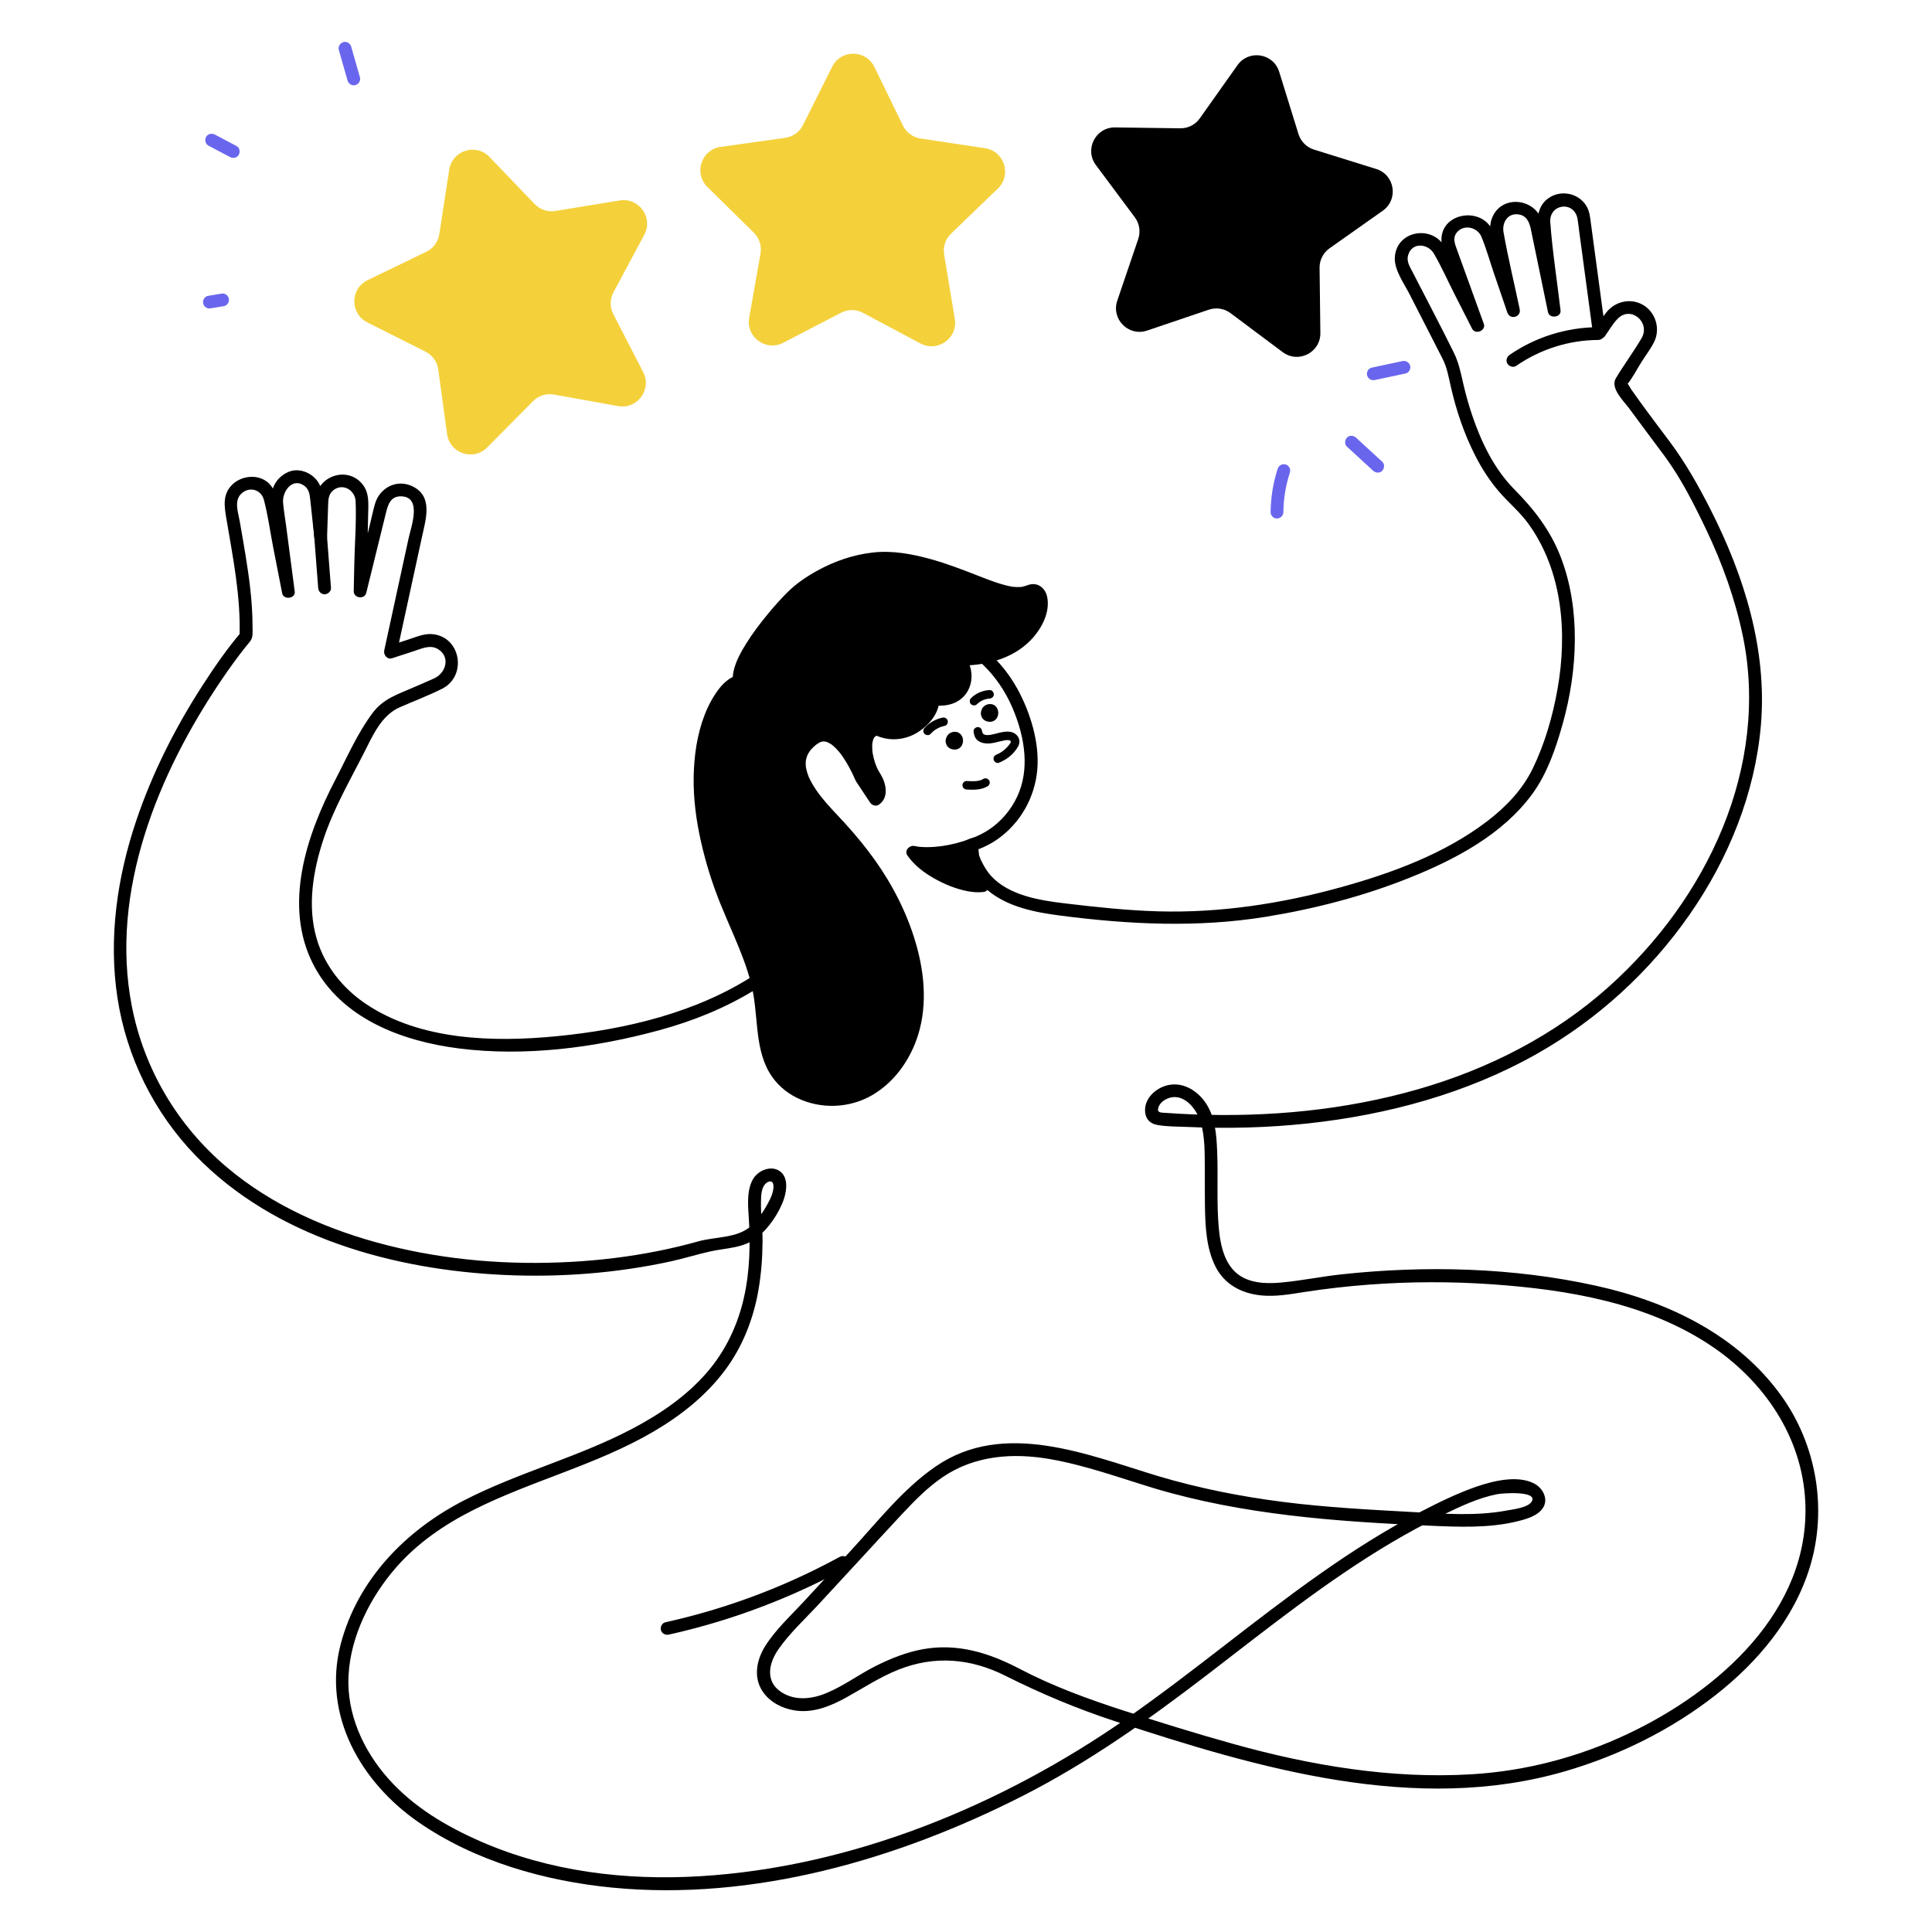
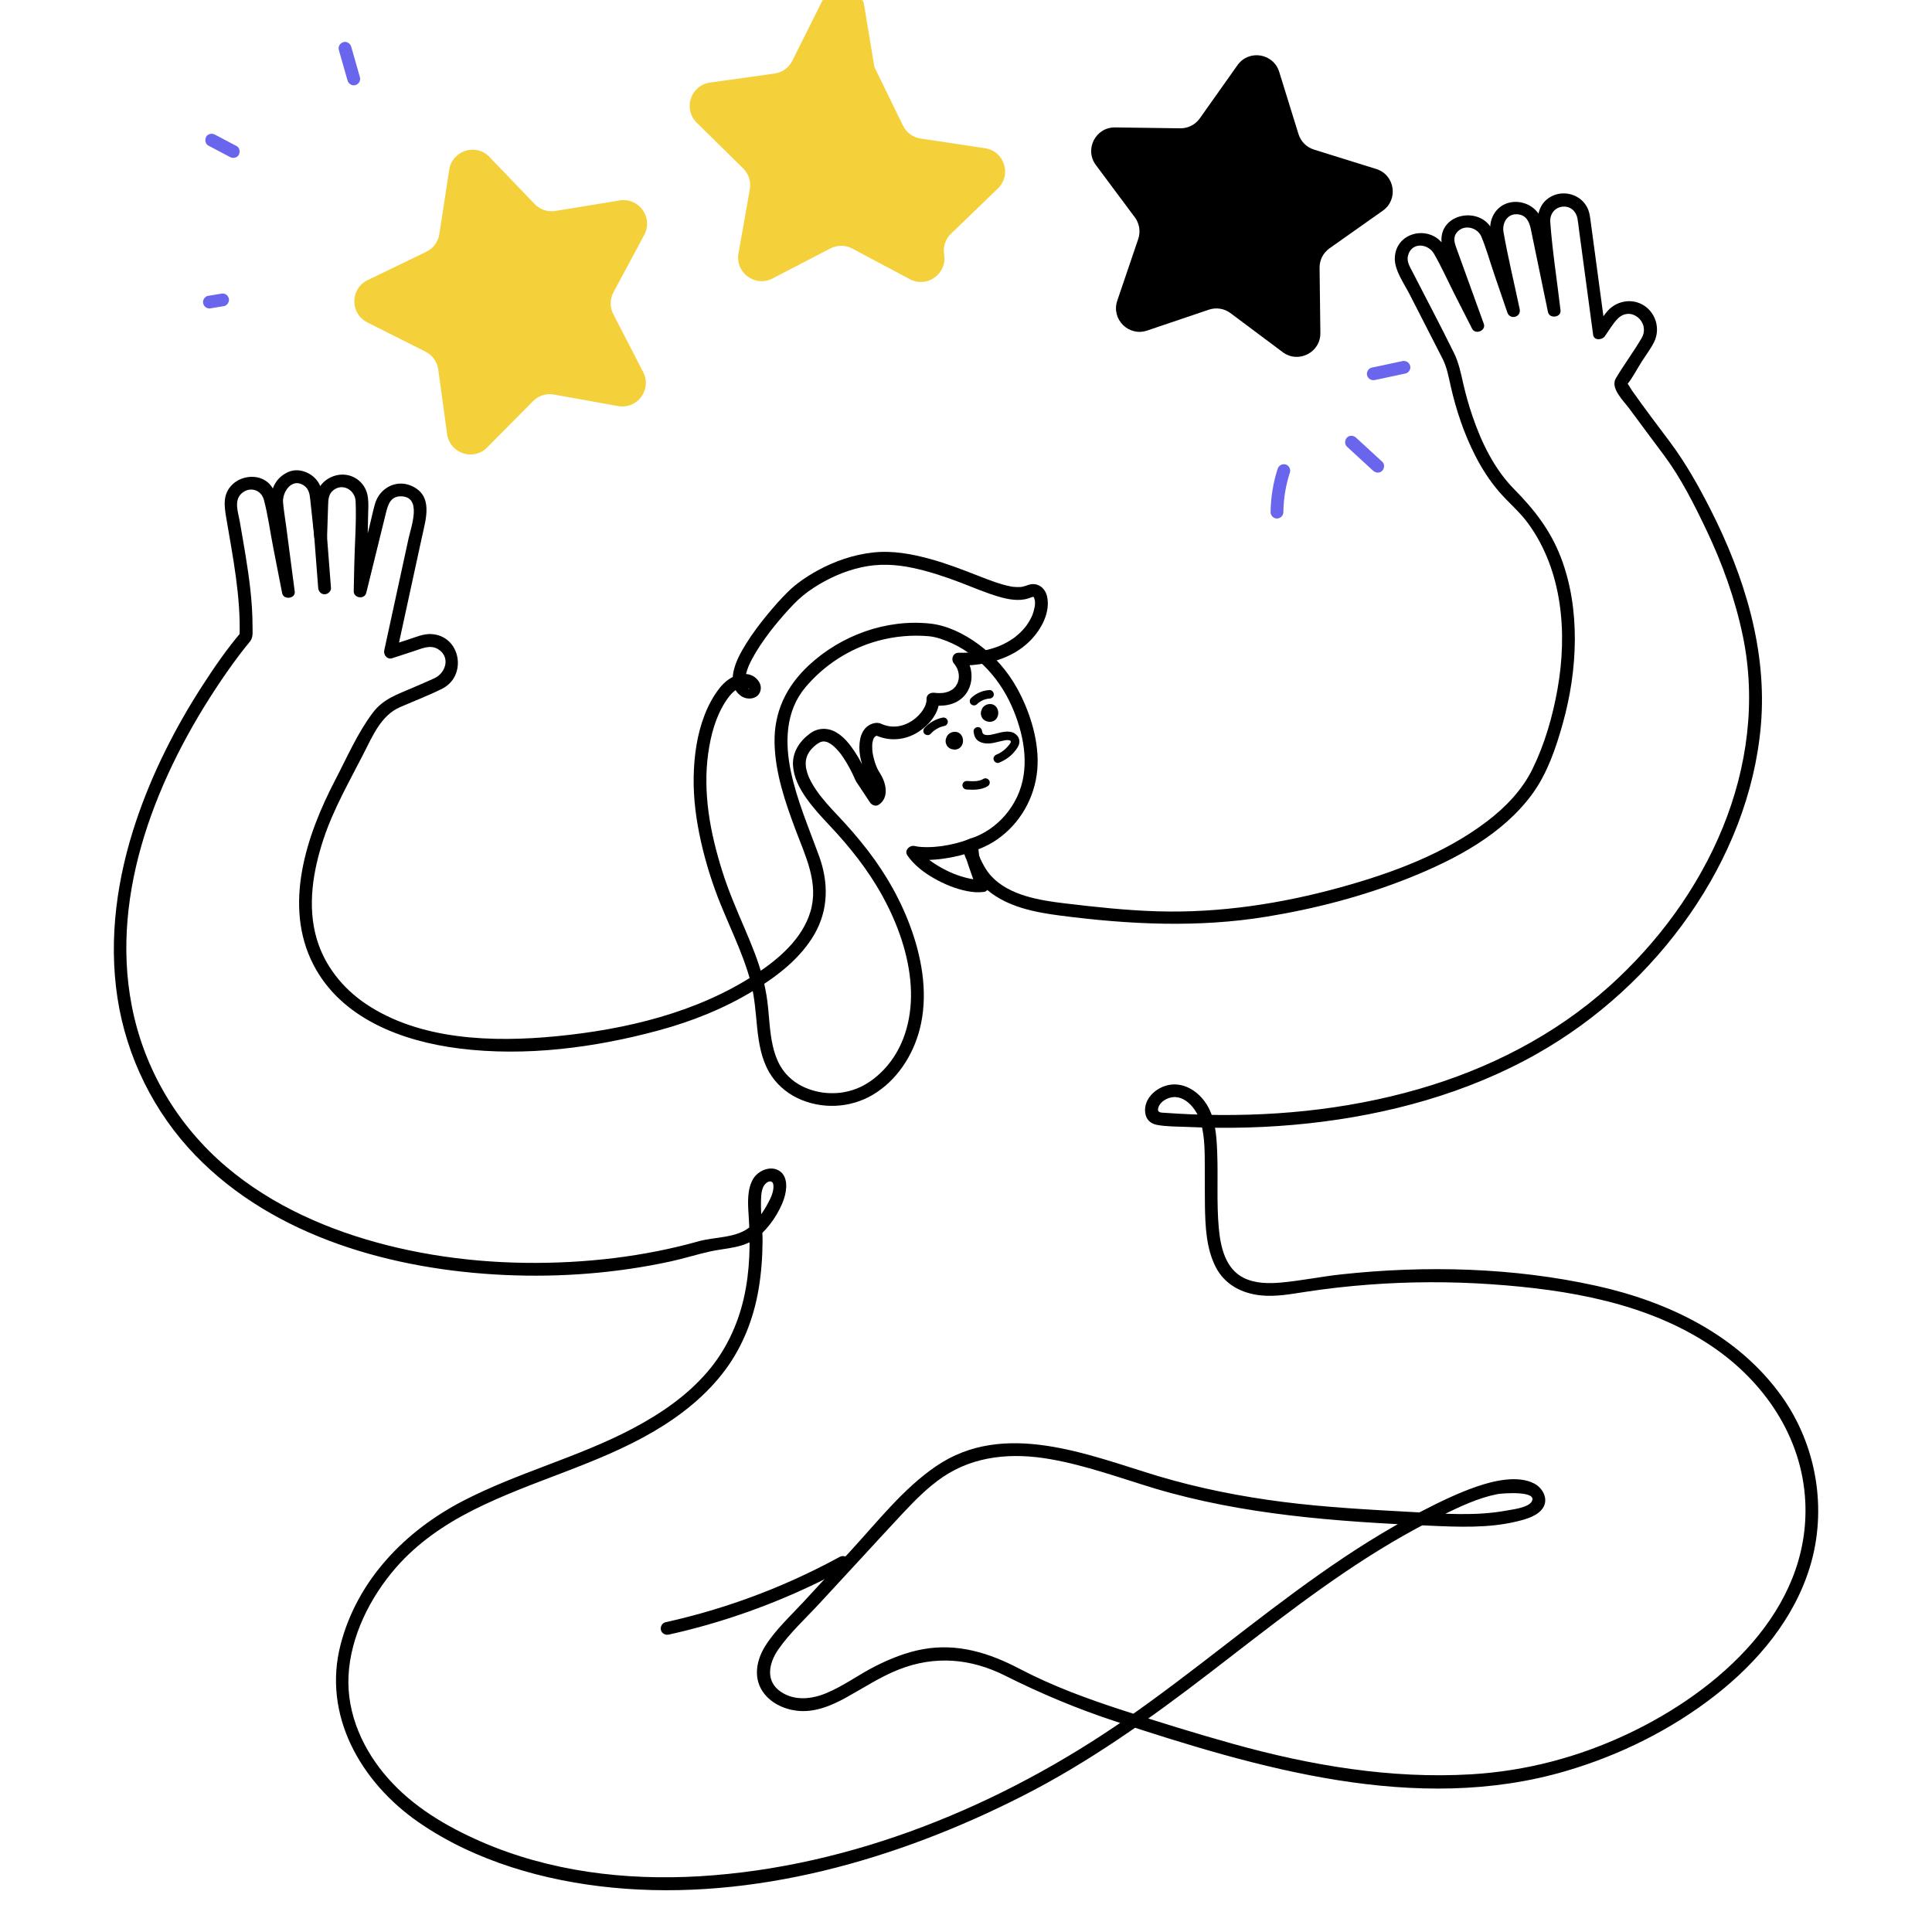
<svg xmlns="http://www.w3.org/2000/svg" id="Layer_2" width="1000" height="1000" viewBox="0 0 1000 1000">
  <path d="M597.513,770.368c46.035,13.733,94.034,17.176,141.787,19.294,15.303,.679,31.297,1.447,46.32-2.291,4.495-1.119,10.372-2.766,13.043-6.931,2.946-4.593-.144-10.256-4.56-12.563-8.567-4.477-21.188-1.377-29.721,1.551-9.957,3.416-19.559,8.143-28.896,12.97-18.317,9.468-35.727,20.589-52.571,32.458-33.992,23.951-65.734,50.929-99.872,74.679-64.518,44.885-141.843,76.88-220.879,81.602-38.457,2.298-77.794-2.441-113.301-17.973-17.886-7.824-34.913-17.898-47.963-32.64-12.894-14.565-21.462-33.299-20.515-53.025,.985-20.52,11.264-40.877,24.621-56.177,11.107-12.723,25.075-22.252,40.083-29.805,30.337-15.267,63.844-23.32,93.258-40.584,14.183-8.324,27.261-18.685,37.105-31.962,9.016-12.16,14.587-26.52,17.14-41.388,1.419-8.265,2.049-16.65,2.104-25.032,.045-6.864-.965-13.688-.815-20.54,.061-2.755,.11-6.522,1.881-8.808,1.542-1.99,4.275-2.675,4.546,.255,.213,2.31-.622,4.91-1.603,6.957-2.391,4.995-5.889,10.486-10.013,14.203-7.065,6.368-18.502,5.446-27.221,7.902-6.933,1.953-13.946,3.616-21.009,5.027-14.883,2.971-29.978,4.793-45.13,5.614-31.832,1.725-64.062-.813-95.001-8.648-30.028-7.605-59.392-20.396-83.175-40.56-25.303-21.451-42.633-50.67-48.95-83.293-11.47-59.233,13.621-120.294,46.371-168.63,4.016-5.927,8.296-11.885,12.628-17.32,.777-.975,1.667-1.905,2.386-2.923,1.504-2.129,1.121-4.816,1.125-7.342,.011-6.546-.444-13.09-1.168-19.593-1.305-11.723-3.445-23.324-5.443-34.942-.783-4.553-3.139-10.751,.837-14.429,4.165-3.853,10.226-2.123,11.648,3.224,2.13,8.013,3.22,16.458,4.811,24.592,1.55,7.923,3.1,15.845,4.65,23.767,.706,3.607,6.99,2.84,6.502-.88-1.485-11.324-2.971-22.647-4.456-33.971-.525-4.006-1.232-8.034-1.582-12.061-.479-5.518,4.502-12.844,10.546-9.022,2.826,1.787,3.206,4.531,3.526,7.497,.696,6.463,1.391,12.925,2.086,19.387,.447,4.155,6.478,4.352,6.621,0,.178-5.438,.355-10.876,.533-16.314,.096-2.949,.138-5.911,2.709-7.955,4.915-3.909,11.294-.019,11.535,5.738,.453,10.837-.464,21.901-.693,32.744-.097,4.571-.194,9.142-.29,13.713-.079,3.708,5.604,4.529,6.502,.88,2.059-8.365,4.119-16.73,6.178-25.096,1.259-5.114,2.518-10.227,3.776-15.341,1.077-4.373,2.173-9.572,7.989-9.486,11.126,.164,5.261,15.738,3.961,21.717-2.489,11.452-4.977,22.905-7.466,34.357-1.714,7.886-3.427,15.772-5.141,23.658-.507,2.334,1.54,4.896,4.072,4.072,3.725-1.212,7.449-2.424,11.174-3.636,3.987-1.297,8.421-3.506,12.452-1.151,6.699,3.914,4.346,12.378-1.82,15.197-3.702,1.693-7.466,3.263-11.196,4.893-7.893,3.45-15.104,5.678-20.492,12.763-7.945,10.447-13.442,23.223-19.5,34.834-14.909,28.575-27.226,65.067-11.311,95.809,14.432,27.878,45.997,39.583,75.404,43.282,34.29,4.313,70.145-.371,103.341-9.378,17.363-4.711,34.133-11.418,49.492-20.842,12.029-7.381,23.96-16.566,31.093-29.006,7.306-12.742,7.291-26.793,2.358-40.367-5.215-14.349-11.321-28.453-14.532-43.44-3.25-15.172-2.956-31.569,7.516-43.973,9.742-11.54,22.915-20.03,37.482-23.997,8.587-2.338,17.523-3.152,26.388-2.37,1.501,.133,3.628,.547,5.98,1.31,16.744,5.434,29.869,18.977,36.879,34.869,6.001,13.604,9.409,29.91,3.951,44.189-2.684,7.022-7.359,13.333-13.285,17.955-2.79,2.176-5.915,4.022-9.184,5.381-2.44,1.014-5.473,1.267-6.325,4.194-1.173,4.03,2.33,9.456,4.134,12.793,2.249,4.162,4.654,7.814,8.343,10.873,10.415,8.636,24.468,11.34,37.522,13.032,35.525,4.604,71.153,6.368,106.656,.576,25.226-4.115,50.299-10.623,74.042-20.133,23.694-9.489,48.256-22.389,63.636-43.46,7.712-10.565,12.161-23.658,15.662-36.14,3.978-14.185,6.259-28.969,6.313-43.714,.053-14.447-2.057-29.122-7.275-42.643-5.381-13.944-13.756-24.684-24.141-35.203-10.235-10.367-16.85-24.012-21.523-37.658-1.867-5.451-3.44-11.004-4.737-16.618-1.294-5.602-2.319-11.016-4.886-16.239-6.97-14.181-14.403-28.152-21.6-42.219-1.34-2.619-2.999-5.137-2.166-8.249,1.879-7.017,10.284-6.268,13.399-.907,3.956,6.811,7.199,14.152,10.769,21.17,2.996,5.89,5.992,11.779,8.988,17.669,1.678,3.298,7.337,1.003,6.05-2.551-4.644-12.832-9.289-25.664-13.933-38.496-1.049-2.899-2.29-5.95-.044-8.743,3.625-4.508,10.709-2.724,12.742,2.182,2.605,6.288,4.452,13.006,6.656,19.444,2.257,6.593,4.514,13.185,6.771,19.778,1.38,4.031,7.264,2.426,6.384-1.76-2.782-13.233-5.994-26.444-8.36-39.757-.873-4.911,2.071-10.041,7.717-9.269,4.168,.57,5.662,3.996,6.407,7.602,1.558,7.536,3.116,15.072,4.674,22.608,1.402,6.781,2.804,13.562,4.206,20.343,.743,3.594,6.938,2.856,6.502-.88-1.765-15.139-4.187-30.339-5.309-45.537-.71-9.627,12.328-11.415,14.097-1.866,.367,1.981,.541,4.019,.81,6.015,1.358,10.087,2.716,20.174,4.074,30.262,1.066,7.916,2.132,15.833,3.197,23.749,.423,3.144,4.613,2.787,6.05,.791,2.157-2.996,4.117-6.536,6.729-9.151,6.844-6.852,17.04,2.022,12.301,10.13-4.141,7.085-9.105,13.686-13.305,20.737-3.08,5.171,4.095,11.801,6.989,15.77,6,8.226,12.172,16.323,18.219,24.513,8.523,11.545,15.228,24.851,21.401,37.763,8.489,17.754,15.211,36.415,19.175,55.714,6.826,33.233,2.296,67.534-10.457,98.798-12.838,31.475-33.628,59.639-58.866,82.289-28.201,25.31-62.456,42.708-98.751,53.145-37.999,10.927-77.84,14.607-117.272,13.01-4.537-.184-9.071-.438-13.599-.763-2.121-.152-4.58,.107-3.632-2.802,.647-1.986,2.343-3.482,4.192-4.359,8.558-4.057,15.686,5.009,17.785,12.289,2.214,7.678,1.972,16.146,2.04,24.087,.054,6.319-.045,12.638,.069,18.956,.19,10.515,.652,21.841,5.473,31.42,4.621,9.184,13.463,13.848,23.43,14.879,7.65,.792,15.184-.597,22.715-1.762,10.94-1.692,21.947-2.939,32.985-3.777,21.284-1.615,42.685-1.683,63.979-.197,39.049,2.725,80.29,9.617,113.415,31.827,27.391,18.365,47.078,47.108,48.735,80.602,2.792,56.422-45.156,98.263-91.972,120.335-25.427,11.988-52.659,19.171-80.722,20.854-41.712,2.501-83.356-4.551-123.429-15.728-18.993-5.298-37.903-11.152-56.661-17.228-18.419-5.966-36.684-12.62-53.859-21.628-15.733-8.251-32.141-13.377-50.004-10.163-8.681,1.562-16.987,4.897-24.827,8.872-8.588,4.355-16.46,10.276-25.389,13.936-7.428,3.045-16.01,4.012-23.067-.548-8.506-5.496-6.657-14.9-1.579-22.191,5.954-8.549,14.038-15.931,21.092-23.566,7.315-7.918,14.63-15.837,21.945-23.756,7.079-7.663,14.113-15.371,21.25-22.981,6.351-6.771,12.947-13.495,20.644-18.751,16.586-11.326,36.333-12.768,55.668-9.398,18.46,3.218,36.146,9.716,54.026,15.13,4.087,1.237,5.833-5.151,1.76-6.384-36.437-11.031-79.54-29.14-114.796-5.064-17.089,11.67-30.46,28.94-44.388,44.017-8.085,8.752-16.17,17.504-24.255,26.256-6.748,7.305-14.505,14.391-19.807,22.875-4.36,6.978-6.192,15.898-1.456,23.192,3.865,5.953,10.752,9.297,17.634,10.181,9.054,1.162,17.765-2.399,25.553-6.685,9.073-4.993,17.643-10.727,27.323-14.559,18.731-7.416,37.304-5.839,55.198,3.139,18.428,9.246,37.052,17.064,56.658,23.51,73.993,24.329,156.086,48.589,233.582,25.837,27.808-8.164,54.436-21.326,77.3-39.183,21.939-17.134,40.832-39.597,49.023-66.594,9.04-29.794,3.414-62.9-14.665-88.202-22.602-31.633-58.687-48.92-95.819-57.147-43.013-9.53-88.473-10.665-132.168-5.933-10.355,1.121-20.629,3.261-30.987,4.209-6.429,.589-13.46,.554-19.381-2.364-9.637-4.751-12.103-16.124-12.989-25.906-1.179-13.024-.298-26.148-.82-39.201-.355-8.869-.937-18.362-6.218-25.868-4.273-6.073-11.412-10.444-19.023-8.872-6.541,1.351-12.963,7.175-12.015,14.377,.46,3.493,2.709,5.604,6.097,6.244,5.054,.954,10.549,.825,15.681,1.059,20.868,.955,41.818,.42,62.59-1.831,41.257-4.471,82.261-15.559,118.526-36.096,31.288-17.718,58.329-42.474,78.874-71.977,20.171-28.965,33.916-62.812,36.914-98.138,3.305-38.95-8.619-77.184-26.105-111.595-6.174-12.149-12.858-24.022-21.014-34.945-6.599-8.838-13.324-17.601-19.642-26.644-.864-1.236-1.625-2.875-2.651-3.969-.825-.878,.054-.704-.262-.37l-.315,2.375,.106-.165c.193-.082,.399-.672,.531-.828,2.996-3.536,5.23-8.151,7.731-12.05,2.096-3.267,4.549-6.487,6.3-9.961,3.511-6.969,.8-15.75-6.063-19.483-6.295-3.424-14.064-1.568-18.479,3.912-2.364,2.934-4.447,6.126-6.648,9.183,2.017,.264,4.034,.527,6.05,.791-2.502-18.582-5.003-37.164-7.505-55.746-.433-3.213-.652-6.358-2.399-9.217-4.11-6.729-13.399-8.474-19.731-3.872-8.598,6.249-4.84,18.506-3.811,27.339,1.19,10.211,2.381,20.422,3.571,30.633l6.502-.88c-3.054-14.769-5.786-29.643-9.167-44.34-2.998-13.032-21.792-15.275-26.386-1.993-2.334,6.749,1.424,16.386,2.819,23.019,1.774,8.436,3.548,16.872,5.321,25.308l6.384-1.76c-2.303-6.726-4.605-13.452-6.908-20.179-2.288-6.683-4.203-13.663-6.967-20.168-5.641-13.277-27.757-9.648-26.575,5.541,.208,2.671,1.414,5.271,2.317,7.764,1.584,4.376,3.167,8.751,4.751,13.127,2.807,7.756,5.615,15.513,8.422,23.27,2.017-.85,4.034-1.7,6.05-2.551-6.596-12.967-12.678-26.363-19.848-39.019-6.608-11.665-25.278-8.435-25.869,5.65-.267,6.355,4.849,13.407,7.619,18.821,4.5,8.796,9.001,17.593,13.501,26.39,1.22,2.385,2.462,4.761,3.661,7.156,2.259,4.511,3.064,9.288,4.164,14.143,2.818,12.441,6.944,24.7,12.766,36.067,3.342,6.525,7.331,12.732,12.102,18.309,4.915,5.744,10.743,10.478,15.221,16.633,17.791,24.453,20.339,56.649,15.193,85.649-2.505,14.114-6.602,28.433-12.913,41.344-5.357,10.959-14.056,19.953-23.695,27.272-22.028,16.727-49.014,26.668-75.436,33.988-30.798,8.533-62.584,13.398-94.598,12.504-16.115-.45-32.4-2.216-48.414-4.132-12.991-1.554-28.737-4.03-38.088-14.138-2.955-3.195-5.179-7.74-6.811-11.73-.354-.865-.585-1.761-.89-2.639-.166-.479-.24,.438-.423,.544-1.772,1.024,1.999-.213,1.993-.211,3.238-1.291,6.339-2.9,9.204-4.891,11.941-8.298,19.52-21.64,20.788-36.096,1.23-14.027-3.575-29.587-10.257-41.813-5.008-9.162-11.963-17.12-20.396-23.27-7.228-5.27-15.873-9.624-24.879-10.582-22.707-2.416-46.056,6.115-62.655,21.552-11.711,10.891-18.131,24.109-17.8,40.251,.317,15.464,5.456,30.463,10.817,44.802,5.132,13.728,12.232,27.678,7.722,42.592-4.238,14.014-16.299,24.354-28.099,32.14-30.348,20.024-67.54,28.782-103.358,32.267-32.623,3.174-70.52,2.185-98.659-16.767-12.008-8.088-21.398-19.843-25.457-33.837-4.903-16.904-1.84-35.172,3.607-51.556,5.188-15.604,13.37-29.714,20.793-44.294,4.519-8.877,9.025-19.612,18.609-23.802,7.257-3.172,14.763-6.029,21.855-9.553,13.392-6.652,9.751-27.556-5.522-28.353-3.989-.208-7.904,1.526-11.627,2.738-3.464,1.127-6.929,2.255-10.393,3.382l4.072,4.072c4.387-20.188,8.774-40.375,13.161-60.563,2.029-9.339,6.005-21.485-5.689-26.437-7.879-3.337-16.282,1.361-18.616,9.306-1.033,3.518-1.762,7.159-2.638,10.718-2.761,11.215-5.522,22.431-8.283,33.646l6.502,.88c.277-13.065,.553-26.131,.829-39.196,.128-6.038,.896-12.211-3.713-17.003-7.987-8.305-22.224-3.102-23.446,8.171-.718,6.622-.487,13.446-.705,20.102h6.621c-.716-6.649-1.431-13.297-2.147-19.946-.379-3.521-.948-6.83-3.307-9.671-3.428-4.128-9.598-6.346-14.665-4.074-8.024,3.597-9.842,11.543-8.812,19.396,1.034,7.879,2.067,15.759,3.1,23.638,.823,6.276,1.646,12.551,2.469,18.826l6.502-.88c-2.651-13.551-5.302-27.103-7.953-40.654-1.199-6.128-1.696-12.966-7.871-16.327-5.143-2.799-12.178-1.574-16.349,2.476-5.177,5.027-4.181,11.179-3.093,17.626,3.409,20.2,7.475,40.356,6.835,60.948,.323-.78,.646-1.56,.97-2.341-7.529,8.811-14.181,18.495-20.45,28.221-13.94,21.625-25.657,44.848-33.909,69.243-9.98,29.504-14.556,61.099-9.807,92.063,4.69,30.582,18.909,59.339,40.428,81.566,41.017,42.365,102.586,59.172,159.921,61.803,28.756,1.32,57.822-.9,85.965-7.017,6.888-1.497,13.616-3.65,20.487-5.168,8.428-1.861,17.312-1.619,24.394-7.282,5.943-4.753,11.444-12.835,13.822-20.098,1.476-4.51,2.194-11.255-2.378-14.285-4.523-2.998-11.005-.227-13.571,4.046-3.225,5.369-2.81,12.605-2.404,18.599,.987,14.552,.763,29.154-2.532,43.439-3.233,14.015-9.481,27.13-18.895,38.056-10.645,12.355-24.277,21.646-38.614,29.214-28.182,14.876-59.41,22.76-87.695,37.397-29.986,15.518-54.722,40.933-63.422,74.312-9.551,36.648,10.46,71.321,40.197,91.955,29.178,20.246,65.42,30.539,100.439,33.941,73.025,7.093,147.726-14.599,212.348-47.456,34.354-17.468,65.566-39.697,96.07-63.109,30.846-23.674,61.279-48.142,94.804-68,8.577-5.08,17.345-9.845,26.317-14.191,9.108-4.412,18.546-8.972,28.546-10.914,2.344-.455,21.101-1.943,17.788,3.824-1.843,3.208-9.96,4.102-13.136,4.691-15.869,2.945-32.549,1.627-48.545,.75-22.328-1.224-44.666-2.396-66.862-5.212-21.979-2.788-43.763-7.099-65.002-13.435-4.091-1.221-5.84,5.167-1.76,6.384Z" />
  <path d="M503.92,378.542c.173,1.683,.59,3.283,1.872,4.48,1.204,1.123,2.812,1.616,4.418,1.77,3.26,.313,6.367-.961,9.522-1.524,.873-.156,2.372-.423,3.155,.107,.868,.588-.318,1.795-.848,2.468-1.603,2.036-3.777,3.725-6.184,4.699-1.104,.447-1.883,1.47-1.541,2.715,.288,1.048,1.603,1.991,2.715,1.541,3.03-1.226,5.782-3.041,7.901-5.558,1.107-1.314,2.322-2.836,2.639-4.566,.371-2.02-.648-3.941-2.352-5.017-3.078-1.945-7.161-.557-10.38,.222-1.926,.467-6.201,1.582-6.501-1.336-.122-1.185-.927-2.207-2.207-2.207-1.099,0-2.329,1.014-2.207,2.207h0Z" />
  <path d="M161.894,268.098c.817,10.566,1.634,21.131,2.451,31.697,.116,1.497,.232,2.994,.347,4.491,.138,1.783,1.423,3.31,3.31,3.31,1.684,0,3.449-1.518,3.31-3.31-.817-10.566-1.634-21.131-2.451-31.697-.116-1.497-.232-2.994-.347-4.491-.138-1.783-1.423-3.31-3.31-3.31-1.684,0-3.449,1.518-3.31,3.31h0Z" />
-   <path d="M827.167,169.346c-16.239,.079-32.392,5.084-45.76,14.32-1.469,1.015-2.139,2.903-1.188,4.529,.851,1.455,3.051,2.209,4.529,1.188,12.48-8.623,27.313-13.342,42.419-13.416,4.259-.021,4.268-6.641,0-6.621h0Z" />
  <g>
-     <path d="M502.809,437.42c-8.351,3.255-21.553,5.62-30.299,3.662,7.068,10.363,26.947,18.684,36.02,17.361,0,0-4.954-13.067-5.038-15.1-.084-2.033-.682-5.923-.682-5.923Z" />
    <path d="M501.929,434.228c-4.689,1.809-9.632,3.019-14.604,3.73-2.067,.296-4.82,.508-7.185,.524-1.239,.009-2.479-.03-3.714-.132-.297-.025-.593-.057-.889-.085l-.35-.04c.246,.036,.253,.036,.019,.002-.61-.091-1.215-.206-1.818-.336-2.591-.561-5.494,2.326-3.738,4.863,3.504,5.061,8.544,8.894,13.857,11.904,5.263,2.981,11.078,5.407,17.032,6.571,2.972,.581,5.869,.818,8.869,.407,1.667-.228,2.884-2.563,2.312-4.072-1.23-3.246-2.422-6.509-3.532-9.798-.326-.966-.646-1.935-.938-2.912-.181-.605-.232-1.593-.541-2.131,.088,.154,.108,1.164,.078,.358-.011-.294-.041-.588-.067-.881-.068-.758-.157-1.513-.253-2.268-.144-1.132-.295-2.263-.468-3.391-.27-1.769-2.493-2.746-4.072-2.312-1.89,.519-2.583,2.298-2.312,4.072,.043,.283,.085,.567,.125,.85,.036,.253,.072,.507,.106,.76-.107-.79,.064,.532,.08,.665,.155,1.298,.185,2.617,.398,3.906,.284,1.717,.925,3.401,1.479,5.043,1.11,3.289,2.302,6.552,3.532,9.798,.771-1.357,1.541-2.715,2.312-4.072,.992-.136-.266-.001-.615,.011-.509,.018-1.019,.01-1.528-.014-.506-.024-1.01-.071-1.514-.123-.803-.083,.3,.066-.314-.04-.32-.055-.64-.104-.96-.162-2.523-.462-4.998-1.186-7.408-2.057-1.407-.509-2.387-.91-3.406-1.368-1.357-.61-2.692-1.268-4.001-1.975-1.256-.678-2.489-1.401-3.69-2.172-.568-.365-1.13-.74-1.683-1.127-.274-.191-.545-.385-.815-.582-.121-.088-.876-.658-.514-.378-1.21-.94-2.367-1.956-3.445-3.046-.493-.498-.969-1.012-1.424-1.546-.22-.258-.438-.52-.645-.788,.398,.516-.225-.336-.319-.473-1.246,1.621-2.492,3.242-3.738,4.863,5.491,1.189,11.131,.934,16.66,.178,5.247-.717,10.453-1.932,15.399-3.84,1.667-.643,2.82-2.225,2.312-4.072-.438-1.593-2.395-2.959-4.072-2.312Z" />
  </g>
  <g>
-     <path d="M382.572,482.247c4.297,10.057,8.369,20.181,10.405,30.46,2.782,14.046,1,29.598,8.665,41.693,8.774,13.846,28.545,18.247,43.63,11.834,15.085-6.413,25.227-21.691,28.348-37.783s-.01-32.852-5.708-48.221c-7.866-21.216-20.513-38.735-35.927-55.041-9.875-10.445-28.858-30.091-10.669-42.99,12.727-9.023,24.388,20.189,24.388,20.189l7.464,11.278s4.905-3.202-.437-11.545-7.457-24.348,1.578-24.69c13.838,7.016,28.922-6.122,28.561-15.659,16.176,2.403,20.644-12.343,13.294-20.61,45.772,.78,49.232-40.569,36.372-35.056s-34.124-11.777-65.974-16.602c-18.87-2.859-38.5,4.709-53.212,16.23-6.831,5.349-42.715,45.065-26.842,52.363,1.528,.703,3.755-.074,3.974-1.742,.109-.831-.285-1.657-.824-2.299-3.53-4.207-10.475-.861-14,3.35-5.955,7.112-9.251,16.109-11.158,25.187-5.238,24.932-.32,49.872,7.587,73.639,2.88,8.658,6.767,17.311,10.486,26.015Z" />
    <path d="M379.714,483.918c3.494,8.186,6.85,16.486,9.043,25.129,1.934,7.624,2.357,15.386,3.18,23.176,.835,7.903,2.189,15.914,6.256,22.875,3.339,5.715,8.464,10.313,14.41,13.193,12.364,5.987,27.232,5.384,39.066-1.585,12.367-7.284,20.836-20.233,24.375-33.97,4.337-16.837,1.583-34.797-4.071-50.973-5.245-15.007-13.089-28.912-22.759-41.503-4.808-6.26-9.971-12.211-15.393-17.945-4.021-4.252-8.043-8.571-11.204-13.17-.858-1.248-1.67-2.527-2.412-3.847-.347-.618-.679-1.245-.992-1.881-.154-.313-.301-.629-.448-.946-.199-.431-.044-.053-.271-.633-.523-1.337-.955-2.71-1.231-4.12-.029-.148-.158-.927-.122-.666,.036,.264-.046-.513-.057-.662-.048-.676-.056-1.355-.015-2.032,.011-.194,.083-.926,.008-.358,.041-.309,.101-.617,.167-.921,.156-.721,.365-1.435,.641-2.119-.186,.462,.134-.268,.2-.399,.151-.299,.313-.593,.484-.88,.418-.702,.659-1.049,1.026-1.481,.993-1.171,2.132-2.264,3.392-3.143,.459-.32,.936-.596,1.429-.858,.578-.307-.069,.002,.083-.043,.255-.076,.502-.173,.76-.24,.206-.054,.451-.065,.648-.141-.431,.167-.511,.03-.022,.018,.213-.005,.425-.016,.638-.011,.148,.003,.95,.075,.404,.009-.546-.066,.16,.035,.291,.068,.208,.052,.415,.101,.621,.162,.208,.062,.409,.141,.615,.206,.728,.232-.446-.263,.221,.104,.4,.22,.803,.424,1.19,.668,.198,.124,.392,.254,.584,.387,.248,.172,.701,.538,.192,.123,.808,.658,1.573,1.357,2.294,2.11,.388,.406,.764,.823,1.129,1.249,.171,.199,.339,.401,.505,.604,.097,.119,.617,.774,.398,.492-.235-.303,.228,.306,.301,.404,.158,.213,.313,.428,.467,.644,.332,.466,.655,.938,.971,1.415,1.164,1.759,2.227,3.584,3.215,5.447,.749,1.413,1.455,2.85,2.114,4.308,.195,.432,.373,.872,.572,1.302-.179-.387-.34-.804-.095-.216,.525,1.259,1.363,2.346,2.115,3.483,1.234,1.865,2.469,3.731,3.704,5.596,.66,.997,1.32,1.995,1.98,2.992,.942,1.423,2.973,2.227,4.529,1.188,5.378-3.592,3.889-10.907,1.037-15.616-.438-.722-.889-1.429-1.285-2.176-.173-.327-.34-.658-.5-.991-.071-.148-.529-1.167-.328-.693-.652-1.534-1.162-3.138-1.563-4.755-.187-.753-.348-1.513-.48-2.278-.028-.162-.052-.324-.08-.486-.093-.551,.051,.462-.016-.086-.051-.423-.093-.846-.124-1.271-.052-.716-.074-1.433-.057-2.151,.008-.343,.024-.686,.051-1.028,.015-.191,.035-.38,.055-.57-.047,.463-.044,.254,.024-.082,.138-.689,.319-1.343,.549-2.006,.153-.441-.273,.514-.043,.119,.099-.17,.178-.352,.279-.522,.179-.303,.644-.744,.145-.261,.213-.206,.418-.421,.633-.627-.51,.487-.015,.097,.256-.104,.413-.307-.013,.01-.162,.054,.188-.056,.384-.111,.568-.175,.116-.04,.241-.049,.359-.081-.756,.204-.095,.017,.151,.004-.557-.151-1.114-.301-1.671-.452,7.45,3.675,16.03,2.94,22.946-1.623,5.547-3.659,10.757-9.889,10.596-16.895-1.397,1.064-2.793,2.128-4.19,3.192,5.931,.834,12.341,.13,16.725-4.387,3.618-3.728,4.845-9.053,3.794-14.069-.604-2.883-2.084-5.483-4.004-7.687-.78,1.884-1.56,3.767-2.341,5.651,13.401,.192,27.619-3.188,37.255-13.07,5.543-5.684,10.348-14.459,8.547-22.663-.732-3.334-3.144-6.083-6.652-6.41-1.616-.151-2.97,.376-4.452,.893-.539,.188-1.091,.338-1.65,.454-.246,.051-.506,.071-.749,.133-.431,.111,.673-.033,.226-.034-.183-0-.371,.036-.554,.05-1.259,.091-2.494-.002-3.748-.102-.171-.014-.646-.089,.139,.025-.167-.024-.335-.047-.501-.075-.34-.057-.68-.113-1.019-.177-.705-.134-1.406-.29-2.104-.461-1.509-.371-2.999-.816-4.475-1.298-3.394-1.108-6.723-2.405-10.047-3.702-8.127-3.172-16.259-6.335-24.679-8.655-9.688-2.67-19.734-4.541-29.801-3.426-10.122,1.121-19.85,4.442-28.758,9.347-5.559,3.061-10.939,6.66-15.458,11.142-3.598,3.569-6.968,7.378-10.195,11.283-4.009,4.851-7.841,9.889-11.18,15.229-2.808,4.492-5.587,9.451-6.671,14.688-.979,4.729-.286,9.58,3.875,12.545,3.425,2.44,9.11,1.709,10.164-2.952,.656-2.901-1.262-5.694-3.639-7.169-2.011-1.248-4.413-1.429-6.695-1.053-4.394,.723-8.229,3.732-10.911,7.151-3.283,4.184-5.75,8.802-7.683,13.749-3.958,10.132-5.519,21.323-5.71,32.15-.199,11.321,1.318,22.656,3.812,33.683,2.494,11.029,5.897,21.882,10.153,32.356,2.156,5.306,4.461,10.55,6.713,15.816,.703,1.644,3.123,2.01,4.529,1.188,1.7-.995,1.893-2.878,1.188-4.529-4.197-9.813-8.42-19.561-11.618-29.757-3.11-9.915-5.676-20.059-7.061-30.369-1.359-10.115-1.616-20.535-.175-30.657,1.339-9.402,3.844-18.947,9.134-26.947,1.123-1.698,2.341-3.359,3.864-4.722,1.048-.938,2.741-1.986,3.961-2.356,1.125-.341,.976-.294,2.041-.336,.338-.014,.907,.114,1.254,.443,.055,.052,.131,.107,.224,.188,1.966,1.688,.222,.308,.189,.35l-.009-.318c-.069-.389,.067-.725,.407-1.006,.129-.358,.171,.138,.086-.043l-.132,.079c.264-.106,.283-.126,.056-.06-.032-.025-.233-.038,.089-.019,.598,.035-.257-.181,.107,.045,.386,.241-.202-.115-.296-.171-.165-.1-.33-.217-.5-.309-.599-.323,.399,.426,.09,.082-.15-.167-.347-.323-.51-.479-.128-.123-.226-.275-.35-.4,.308,.312,.367,.568,.127,.119-.081-.151-.17-.308-.26-.455-.402-.656,.153,.626,.003,.031-.088-.349-.203-.693-.29-1.043-.175-.703-.127,.005,.006,.167-.087-.105-.05-.618-.055-.745-.015-.406-.006-.813,.021-1.219,.014-.212,.046-.423,.058-.635,.029-.508-.148,.767,.017-.055,.204-1.01,.439-2.002,.755-2.983,.171-.531,.359-1.058,.558-1.579,.097-.253,.2-.502,.298-.754,.03-.077,.189-.452,.015-.041-.2,.473,.074-.168,.117-.263,1.066-2.371,2.301-4.657,3.644-6.882,1.469-2.434,3.057-4.796,4.713-7.106,.818-1.14,1.653-2.268,2.504-3.384,.114-.149,.646-.841,.276-.362,.235-.304,.472-.606,.709-.908,.441-.561,.886-1.12,1.335-1.676,3.139-3.891,6.429-7.669,9.902-11.265,3.139-3.251,6.409-5.942,10.213-8.431,7.586-4.963,15.932-8.718,24.792-10.707,8.987-2.017,17.844-1.599,26.802,.313,8.432,1.8,16.617,4.527,24.665,7.591,6.455,2.457,12.829,5.242,19.46,7.204,4.96,1.468,10.583,2.586,15.651,.962,.727-.233,1.419-.548,2.151-.767,.118-.035,.254-.034,.368-.078,.418-.16-.955,.005-.424,.061,.199,.021,.521,.033,.718,.004,.359-.052-1.035-.117-.432-.048,.06,.007,.259,.102,.299,.081,.021-.012,.1,.041,.124,.042,.29,.008-.522-.166-.549-.236,.014,.036,.255,.139,.308,.158,.03,.011,.277,.197,.291,.188-.116,.07-.746-.721-.363-.27,.05,.059,.413,.493,.463,.492-.149,.003-.534-.843-.27-.329,.051,.099,.121,.191,.177,.288,.065,.114,.115,.242,.185,.353,.33,.519-.22-.734-.129-.316,.118,.545,.315,1.083,.435,1.633,.136,.619-.039-.459-.042-.334-.004,.144,.035,.296,.042,.441,.018,.353,.038,.704,.037,1.058-.001,.327-.014,.653-.037,.979-.012,.169-.03,.337-.043,.506-.067,.865,.089-.434,.017-.064-.315,1.617-.675,3.176-1.271,4.718-.076,.196-.164,.389-.235,.587,.357-.991,.068-.171-.035,.055-.197,.431-.406,.858-.625,1.278-.46,.883-.968,1.741-1.516,2.572-.268,.406-.548,.802-.832,1.197-.241,.336-.437,.569-.06,.095-.202,.255-.404,.509-.612,.76-.719,.866-1.484,1.692-2.289,2.479-.826,.807-1.706,1.542-2.589,2.284-.454,.381,.004-0,.087-.063-.132,.1-.264,.201-.398,.299-.237,.173-.474,.347-.714,.516-.526,.371-1.062,.727-1.606,1.07-1.142,.718-2.322,1.375-3.533,1.972-.593,.292-1.194,.565-1.798,.833-.581,.257-.129,.053-.009,.004-.181,.073-.362,.147-.543,.219-.368,.145-.739,.286-1.111,.421-3.035,1.106-6.185,1.881-9.374,2.384-.969,.153-.918,.145-1.94,.256-.859,.093-1.72,.168-2.581,.226-1.963,.132-3.929,.169-5.896,.141-3.03-.043-4.153,3.571-2.341,5.651,.123,.138,.243,.279,.361,.422-.231-.311-.236-.317-.014-.018,.152,.225,.312,.444,.458,.673,.338,.53,.607,1.082,.894,1.64,.372,.723-.149-.598,.067,.181,.093,.333,.227,.656,.321,.99,.14,.497,.235,1.001,.332,1.507-.173-.903,.009,.19,.021,.385,.015,.252,.023,.506,.023,.758,0,.294-.01,.587-.03,.88-.015,.211-.182,1.123-.009,.24-.113,.574-.224,1.138-.4,1.697-.075,.238-.166,.469-.246,.705,.273-.799-.03,.053-.12,.233-.246,.489-.555,.929-.832,1.397-.319,.538,.382-.376-.183,.229-.205,.219-.399,.445-.614,.655-.185,.182-.391,.344-.575,.528-.285,.233-.268,.225,.05-.024-.144,.107-.29,.21-.438,.309-.511,.32-1.022,.616-1.562,.887-.215,.099-.17,.084,.135-.043-.181,.074-.363,.144-.547,.21-.283,.102-.57,.194-.858,.277-.4,.115-.806,.212-1.214,.294-.123,.025-1.033,.164-.414,.085-1.509,.192-3.417,.157-4.679-.02-2.042-.287-4.245,.816-4.19,3.192,.006,.266,.002,.529-.005,.795-.007,.291-.092,.788,.006,.201-.101,.607-.242,1.203-.429,1.788-.089,.281-.191,.556-.295,.832-.133,.354,.02-.045,.044-.097-.062,.139-.126,.279-.194,.415-.305,.611-.63,1.207-.996,1.784-1.259,1.982-3.425,4.125-5.448,5.46-5.062,3.34-10.684,4.162-16.263,1.623-2.68-1.22-6.31,.307-8.158,2.416-1.875,2.139-2.624,4.801-2.909,7.576-.583,5.681,1.107,11.745,3.601,16.806,.781,1.584,1.843,3.011,2.591,4.609,.322,.688,.505,1.428,.722,2.181,.007,.026,.108,.569,.051,.201-.053-.341,.02,.251,.022,.317,.012,.321-.011,.639-.005,.959,.002,.096-.079,.509,.001,.053,.091-.517-.042,.139-.076,.244-.046,.144-.319,.892-.102,.386,.269-.632-.702,1.121-.251,.444,.334-.501-.203,.151-.333,.316-.375,.477,.648-.461,.364-.271,1.51,.396,3.019,.792,4.529,1.188-1.917-2.896-3.833-5.791-5.749-8.687-.435-.658-.871-1.316-1.306-1.973-.44-.665-.411-.821-.086,.147-.31-.921-.763-1.823-1.165-2.709-1.538-3.392-3.307-6.697-5.372-9.799-2.538-3.813-5.596-7.678-9.636-9.99-4.33-2.478-9.366-2.361-13.429,.617-5.402,3.959-9.255,9.709-8.831,16.631,.378,6.177,3.361,11.885,6.868,16.857,3.516,4.984,7.636,9.483,11.819,13.906,10.557,11.164,20.159,23.2,27.576,36.701,7.839,14.267,13.676,30.386,14.677,46.733,.902,14.733-2.578,29.913-12.198,41.257-4.226,4.983-9.621,9.276-15.497,11.642-1.51,.608-3.069,1.102-4.648,1.494-1.39,.345-3.095,.654-4.127,.766-1.564,.169-3.138,.243-4.71,.222-1.428-.019-3.384-.161-4.378-.307-6.015-.886-11.77-3.17-16.158-6.912-2.517-2.146-4.291-4.264-5.881-7.03-1.842-3.205-3.005-6.701-3.818-10.296-1.7-7.514-1.824-15.265-2.788-22.886-1.096-8.658-3.476-16.957-6.566-25.105-1.622-4.276-3.396-8.492-5.191-12.698-.702-1.645-3.124-2.009-4.529-1.188-1.701,.995-1.892,2.878-1.188,4.529Z" />
  </g>
  <path d="M500.357,408.657c3.68,.216,7.561,.257,10.837-1.69,.992-.59,1.441-2.013,.792-3.019-.644-.999-1.957-1.423-3.019-.792-.184,.109-.369,.214-.559,.311-.094,.048-.19,.095-.286,.139-.223,.099-.192,.088,.091-.034-.275,.181-.733,.267-1.047,.355-.408,.115-.823,.205-1.24,.276-.152,.026-.606,.174-.047,.014-.196,.056-.438,.049-.641,.067-1.624,.138-3.256,.054-4.88-.041-1.155-.068-2.258,1.063-2.207,2.207,.056,1.254,.97,2.134,2.207,2.207h0Z" />
  <path d="M505.707,364.483c.248-.244,.504-.479,.771-.701,.066-.055,.139-.106,.202-.165-.423,.393-.209,.16-.085,.068,.14-.103,.282-.203,.426-.3,.596-.402,1.226-.741,1.878-1.042,.271-.125-.086,.042-.168,.069,.082-.027,.162-.065,.242-.096,.162-.063,.326-.122,.49-.177,.329-.112,.663-.209,1-.293,.359-.089,.722-.15,1.086-.217,.284-.052-.487,.054-.199,.026,.086-.008,.173-.02,.259-.028,.195-.019,.39-.033,.585-.043,1.151-.062,2.262-.971,2.207-2.207-.051-1.142-.972-2.274-2.207-2.207-3.601,.195-7.029,1.661-9.609,4.194-.825,.81-.873,2.32,0,3.121,.888,.815,2.241,.864,3.121,0h0Z" />
  <path d="M481.678,379.86c.528-.58,1.096-1.12,1.706-1.613,.055-.044,.309-.243,.04-.035-.298,.23,.062-.044,.098-.07,.144-.106,.291-.209,.439-.31,.333-.227,.676-.44,1.026-.64,.331-.189,.668-.365,1.012-.529,.182-.087,.37-.161,.55-.25-.084,.042-.432,.175-.155,.068,.084-.032,.167-.066,.25-.098,.754-.286,1.53-.508,2.32-.674,1.132-.237,1.893-1.629,1.541-2.715-.387-1.196-1.502-1.796-2.715-1.541-3.512,.736-6.818,2.636-9.235,5.286-.778,.853-.906,2.289,0,3.121,.848,.778,2.29,.911,3.121,0h0Z" />
  <g>
    <path d="M493.833,385.77c3.558,.328,3.062-5.899-.546-4.639-1.294,.452-2.037,2.208-1.396,3.454,.362,.704,1.154,1.112,1.942,1.185Z" />
    <path d="M493.833,387.976c.829,.07,1.669-.14,2.4-.524,.651-.343,1.228-.942,1.592-1.577,.672-1.174,.838-2.701,.421-3.991-.232-.72-.591-1.382-1.126-1.924-.515-.523-1.232-.947-1.956-1.091-2.044-.407-4.272,.553-5.171,2.497-.324,.7-.52,1.365-.542,2.145-.022,.76,.184,1.459,.508,2.136,.327,.683,.959,1.27,1.6,1.656,.714,.43,1.459,.589,2.274,.674,.528,.055,1.2-.286,1.56-.646,.383-.383,.671-1.011,.646-1.56-.026-.571-.213-1.163-.646-1.56l-.447-.345c-.344-.2-.716-.3-1.114-.301-.045-.004-.09-.009-.135-.016l.587,.079c-.25-.038-.489-.105-.722-.202l.527,.223c-.187-.084-.361-.184-.525-.307l.447,.345c-.141-.112-.266-.235-.379-.377l.345,.447c-.103-.139-.186-.285-.254-.444l.223,.527c-.065-.164-.109-.332-.137-.506l.079,.587c-.031-.235-.029-.467,.003-.702l-.079,.587c.037-.236,.101-.463,.192-.684l-.223,.527c.095-.219,.213-.423,.356-.614l-.345,.447c.133-.17,.282-.321,.451-.456l-.447,.345c.155-.117,.319-.214,.497-.291l-.527,.223c.233-.093,.476-.157,.724-.19l-.587,.079c.195-.023,.389-.025,.584-.001l-.587-.079c.163,.024,.32,.066,.473,.129l-.527-.223c.144,.062,.277,.14,.402,.235l-.447-.345c.139,.109,.262,.235,.37,.375l-.345-.447c.122,.163,.221,.338,.301,.525l-.223-.527c.098,.236,.163,.482,.199,.735l-.079-.587c.036,.28,.037,.561-.001,.84l.079-.587c-.035,.24-.098,.474-.192,.698l.223-.527c-.077,.176-.172,.342-.289,.495l.345-.447c-.105,.133-.223,.252-.356,.357l.447-.345c-.13,.099-.27,.18-.42,.245l.527-.223c-.175,.072-.356,.12-.544,.146l.587-.079c-.199,.025-.398,.026-.598,.009-.535-.045-1.193,.279-1.56,.646-.383,.383-.671,1.011-.646,1.56,.026,.571,.213,1.163,.646,1.56,.452,.415,.949,.595,1.56,.646Z" />
  </g>
  <g>
    <path d="M512.074,371.398c3.558,.328,3.062-5.899-.546-4.639-1.294,.452-2.037,2.208-1.396,3.454,.362,.704,1.154,1.112,1.942,1.185Z" />
    <path d="M512.074,373.605c.829,.07,1.669-.14,2.4-.524,.651-.343,1.228-.942,1.592-1.577,.672-1.174,.838-2.701,.421-3.991-.232-.72-.591-1.382-1.126-1.924-.515-.523-1.232-.947-1.956-1.091-2.044-.407-4.272,.553-5.171,2.497-.324,.7-.52,1.365-.542,2.145-.022,.76,.184,1.459,.508,2.136,.327,.683,.959,1.27,1.6,1.656,.714,.43,1.459,.589,2.274,.674,.528,.055,1.2-.286,1.56-.646,.383-.383,.671-1.011,.646-1.56-.026-.571-.213-1.163-.646-1.56l-.447-.345c-.344-.2-.716-.3-1.114-.301-.045-.004-.09-.009-.135-.016l.587,.079c-.25-.038-.489-.105-.722-.202l.527,.223c-.187-.084-.361-.184-.525-.307l.447,.345c-.141-.112-.266-.235-.379-.377l.345,.447c-.103-.139-.186-.285-.254-.444l.223,.527c-.065-.164-.109-.332-.137-.506l.079,.587c-.031-.235-.029-.467,.003-.702l-.079,.587c.037-.236,.101-.463,.192-.684l-.223,.527c.095-.219,.213-.423,.356-.614l-.345,.447c.133-.17,.282-.321,.451-.456l-.447,.345c.155-.117,.319-.214,.497-.291l-.527,.223c.233-.093,.476-.157,.724-.19l-.587,.079c.195-.023,.389-.025,.584-.001l-.587-.079c.163,.024,.32,.066,.473,.129l-.527-.223c.144,.062,.277,.14,.402,.235l-.447-.345c.139,.109,.262,.235,.37,.375l-.345-.447c.122,.163,.221,.338,.301,.525l-.223-.527c.098,.236,.163,.482,.199,.735l-.079-.587c.036,.28,.037,.561-.001,.84l.079-.587c-.035,.24-.098,.474-.192,.698l.223-.527c-.077,.176-.172,.342-.289,.495l.345-.447c-.105,.133-.223,.252-.356,.357l.447-.345c-.13,.099-.27,.18-.42,.245l.527-.223c-.175,.072-.356,.12-.544,.146l.587-.079c-.199,.025-.398,.026-.598,.009-.535-.045-1.193,.279-1.56,.646-.383,.383-.671,1.011-.646,1.56,.026,.571,.213,1.163,.646,1.56,.452,.415,.949,.595,1.56,.646Z" />
  </g>
  <path d="M346.179,846.063c25.018-5.563,49.383-13.909,72.592-24.777,6.496-3.042,12.895-6.289,19.191-9.725,1.569-.856,2.071-3.018,1.188-4.529-.926-1.584-2.954-2.047-4.529-1.188-22,12.008-45.268,21.584-69.353,28.525-6.893,1.986-13.847,3.753-20.849,5.31-1.746,.388-2.769,2.41-2.312,4.072,.494,1.798,2.321,2.701,4.072,2.312h0Z" />
  <path d="M253.361,81.248l23.356,24.347c2.777,2.895,6.801,4.239,10.761,3.592l33.297-5.437c9.971-1.628,17.481,8.884,12.708,17.789l-15.938,29.736c-1.895,3.536-1.929,7.778-.091,11.344l15.46,29.988c4.63,8.98-3.047,19.371-12.991,17.583l-33.206-5.969c-3.949-.71-7.994,.569-10.817,3.419l-23.742,23.97c-7.11,7.178-19.364,3.088-20.737-6.922l-4.584-33.425c-.545-3.975-3.011-7.427-6.595-9.231l-30.134-15.173c-9.024-4.544-8.92-17.462,.175-21.861l30.373-14.689c3.612-1.747,6.133-5.159,6.742-9.124l5.119-33.348c1.533-9.986,13.851-13.88,20.845-6.589Z" style="fill:#f4d13b;" />
-   <path d="M452.583,34.657l14.777,30.33c1.757,3.607,5.177,6.118,9.144,6.715l33.363,5.022c9.991,1.504,13.92,13.811,6.65,20.826l-24.279,23.426c-2.887,2.786-4.219,6.814-3.561,10.771l5.534,33.282c1.657,9.966-8.833,17.507-17.752,12.76l-29.782-15.852c-3.542-1.885-7.784-1.907-11.345-.058l-29.942,15.547c-8.966,4.656-19.38-2.991-17.621-12.94l5.873-33.223c.698-3.951-.592-7.992-3.451-10.807l-24.039-23.673c-7.199-7.089-3.144-19.355,6.862-20.757l33.412-4.681c3.973-.557,7.418-3.033,9.212-6.621l15.085-30.178c4.517-9.037,17.436-8.971,21.861,.111Z" style="fill:#f4d13b;" />
+   <path d="M452.583,34.657l14.777,30.33c1.757,3.607,5.177,6.118,9.144,6.715l33.363,5.022c9.991,1.504,13.92,13.811,6.65,20.826l-24.279,23.426c-2.887,2.786-4.219,6.814-3.561,10.771c1.657,9.966-8.833,17.507-17.752,12.76l-29.782-15.852c-3.542-1.885-7.784-1.907-11.345-.058l-29.942,15.547c-8.966,4.656-19.38-2.991-17.621-12.94l5.873-33.223c.698-3.951-.592-7.992-3.451-10.807l-24.039-23.673c-7.199-7.089-3.144-19.355,6.862-20.757l33.412-4.681c3.973-.557,7.418-3.033,9.212-6.621l15.085-30.178c4.517-9.037,17.436-8.971,21.861,.111Z" style="fill:#f4d13b;" />
  <path d="M662.106,37.173l9.991,32.225c1.188,3.832,4.186,6.834,8.016,8.028l32.211,10.038c9.646,3.006,11.657,15.768,3.404,21.595l-27.56,19.46c-3.277,2.314-5.206,6.093-5.158,10.104l.407,33.736c.122,10.102-11.393,15.959-19.486,9.911l-27.025-20.198c-3.214-2.402-7.403-3.068-11.204-1.783l-31.959,10.812c-9.57,3.238-18.699-5.904-15.447-15.47l10.858-31.943c1.291-3.799,.631-7.989-1.767-11.206l-20.159-27.054c-6.037-8.101-.163-19.608,9.939-19.472l33.735,.456c4.012,.054,7.793-1.869,10.112-5.143l19.5-27.532c5.84-8.245,18.598-6.214,21.59,3.436Z" style="fill:#000;" />
  <path d="M107.882,75.378c3.731,1.97,7.462,3.941,11.193,5.911,1.53,.808,3.67,.439,4.529-1.188,.808-1.53,.447-3.666-1.188-4.529-3.731-1.97-7.462-3.941-11.193-5.911-1.53-.808-3.67-.439-4.529,1.188-.808,1.53-.447,3.666,1.188,4.529h0Z" style="fill:#6966ed;" />
  <path d="M109.283,159.546c2.265-.378,4.53-.755,6.795-1.133,.77-.128,1.6-.875,1.978-1.521,.415-.71,.591-1.755,.334-2.551-.259-.801-.756-1.574-1.521-1.978l-.791-.334c-.587-.158-1.173-.158-1.76,0-2.265,.378-4.53,.755-6.795,1.133-.77,.128-1.6,.875-1.978,1.521-.415,.71-.591,1.755-.334,2.551,.259,.801,.756,1.574,1.521,1.978l.791,.334c.587,.158,1.173,.158,1.76,0h0Z" style="fill:#6966ed;" />
  <path d="M175.384,25.88c1.509,5.285,3.019,10.57,4.528,15.855,.475,1.664,2.36,2.866,4.072,2.312,1.694-.548,2.821-2.288,2.312-4.072-1.509-5.285-3.019-10.57-4.528-15.855-.475-1.664-2.36-2.866-4.072-2.312-1.694,.548-2.821,2.288-2.312,4.072h0Z" style="fill:#6966ed;" />
  <path d="M661.301,242.69c-2.331,7.217-3.547,14.797-3.642,22.379-.022,1.732,1.538,3.39,3.31,3.31,1.812-.081,3.287-1.454,3.31-3.31,.089-7.112,1.197-13.781,3.405-20.619,.532-1.649-.621-3.687-2.312-4.072-1.813-.413-3.502,.547-4.072,2.312h0Z" style="fill:#6966ed;" />
  <path d="M697.185,231.196c4.524,4.158,9.049,8.317,13.573,12.475,1.275,1.172,3.437,1.355,4.681,0,1.171-1.276,1.362-3.43,0-4.681-4.524-4.158-9.049-8.317-13.573-12.475-1.275-1.172-3.437-1.355-4.681,0-1.171,1.276-1.362,3.43,0,4.681h0Z" style="fill:#6966ed;" />
  <path d="M711.703,196.686c5.286-1.127,10.572-2.254,15.858-3.381,1.696-.362,2.84-2.44,2.312-4.072-.579-1.789-2.255-2.699-4.072-2.312-5.286,1.127-10.572,2.254-15.858,3.381-1.696,.362-2.84,2.44-2.312,4.072,.579,1.789,2.255,2.699,4.072,2.312h0Z" style="fill:#6966ed;" />
</svg>